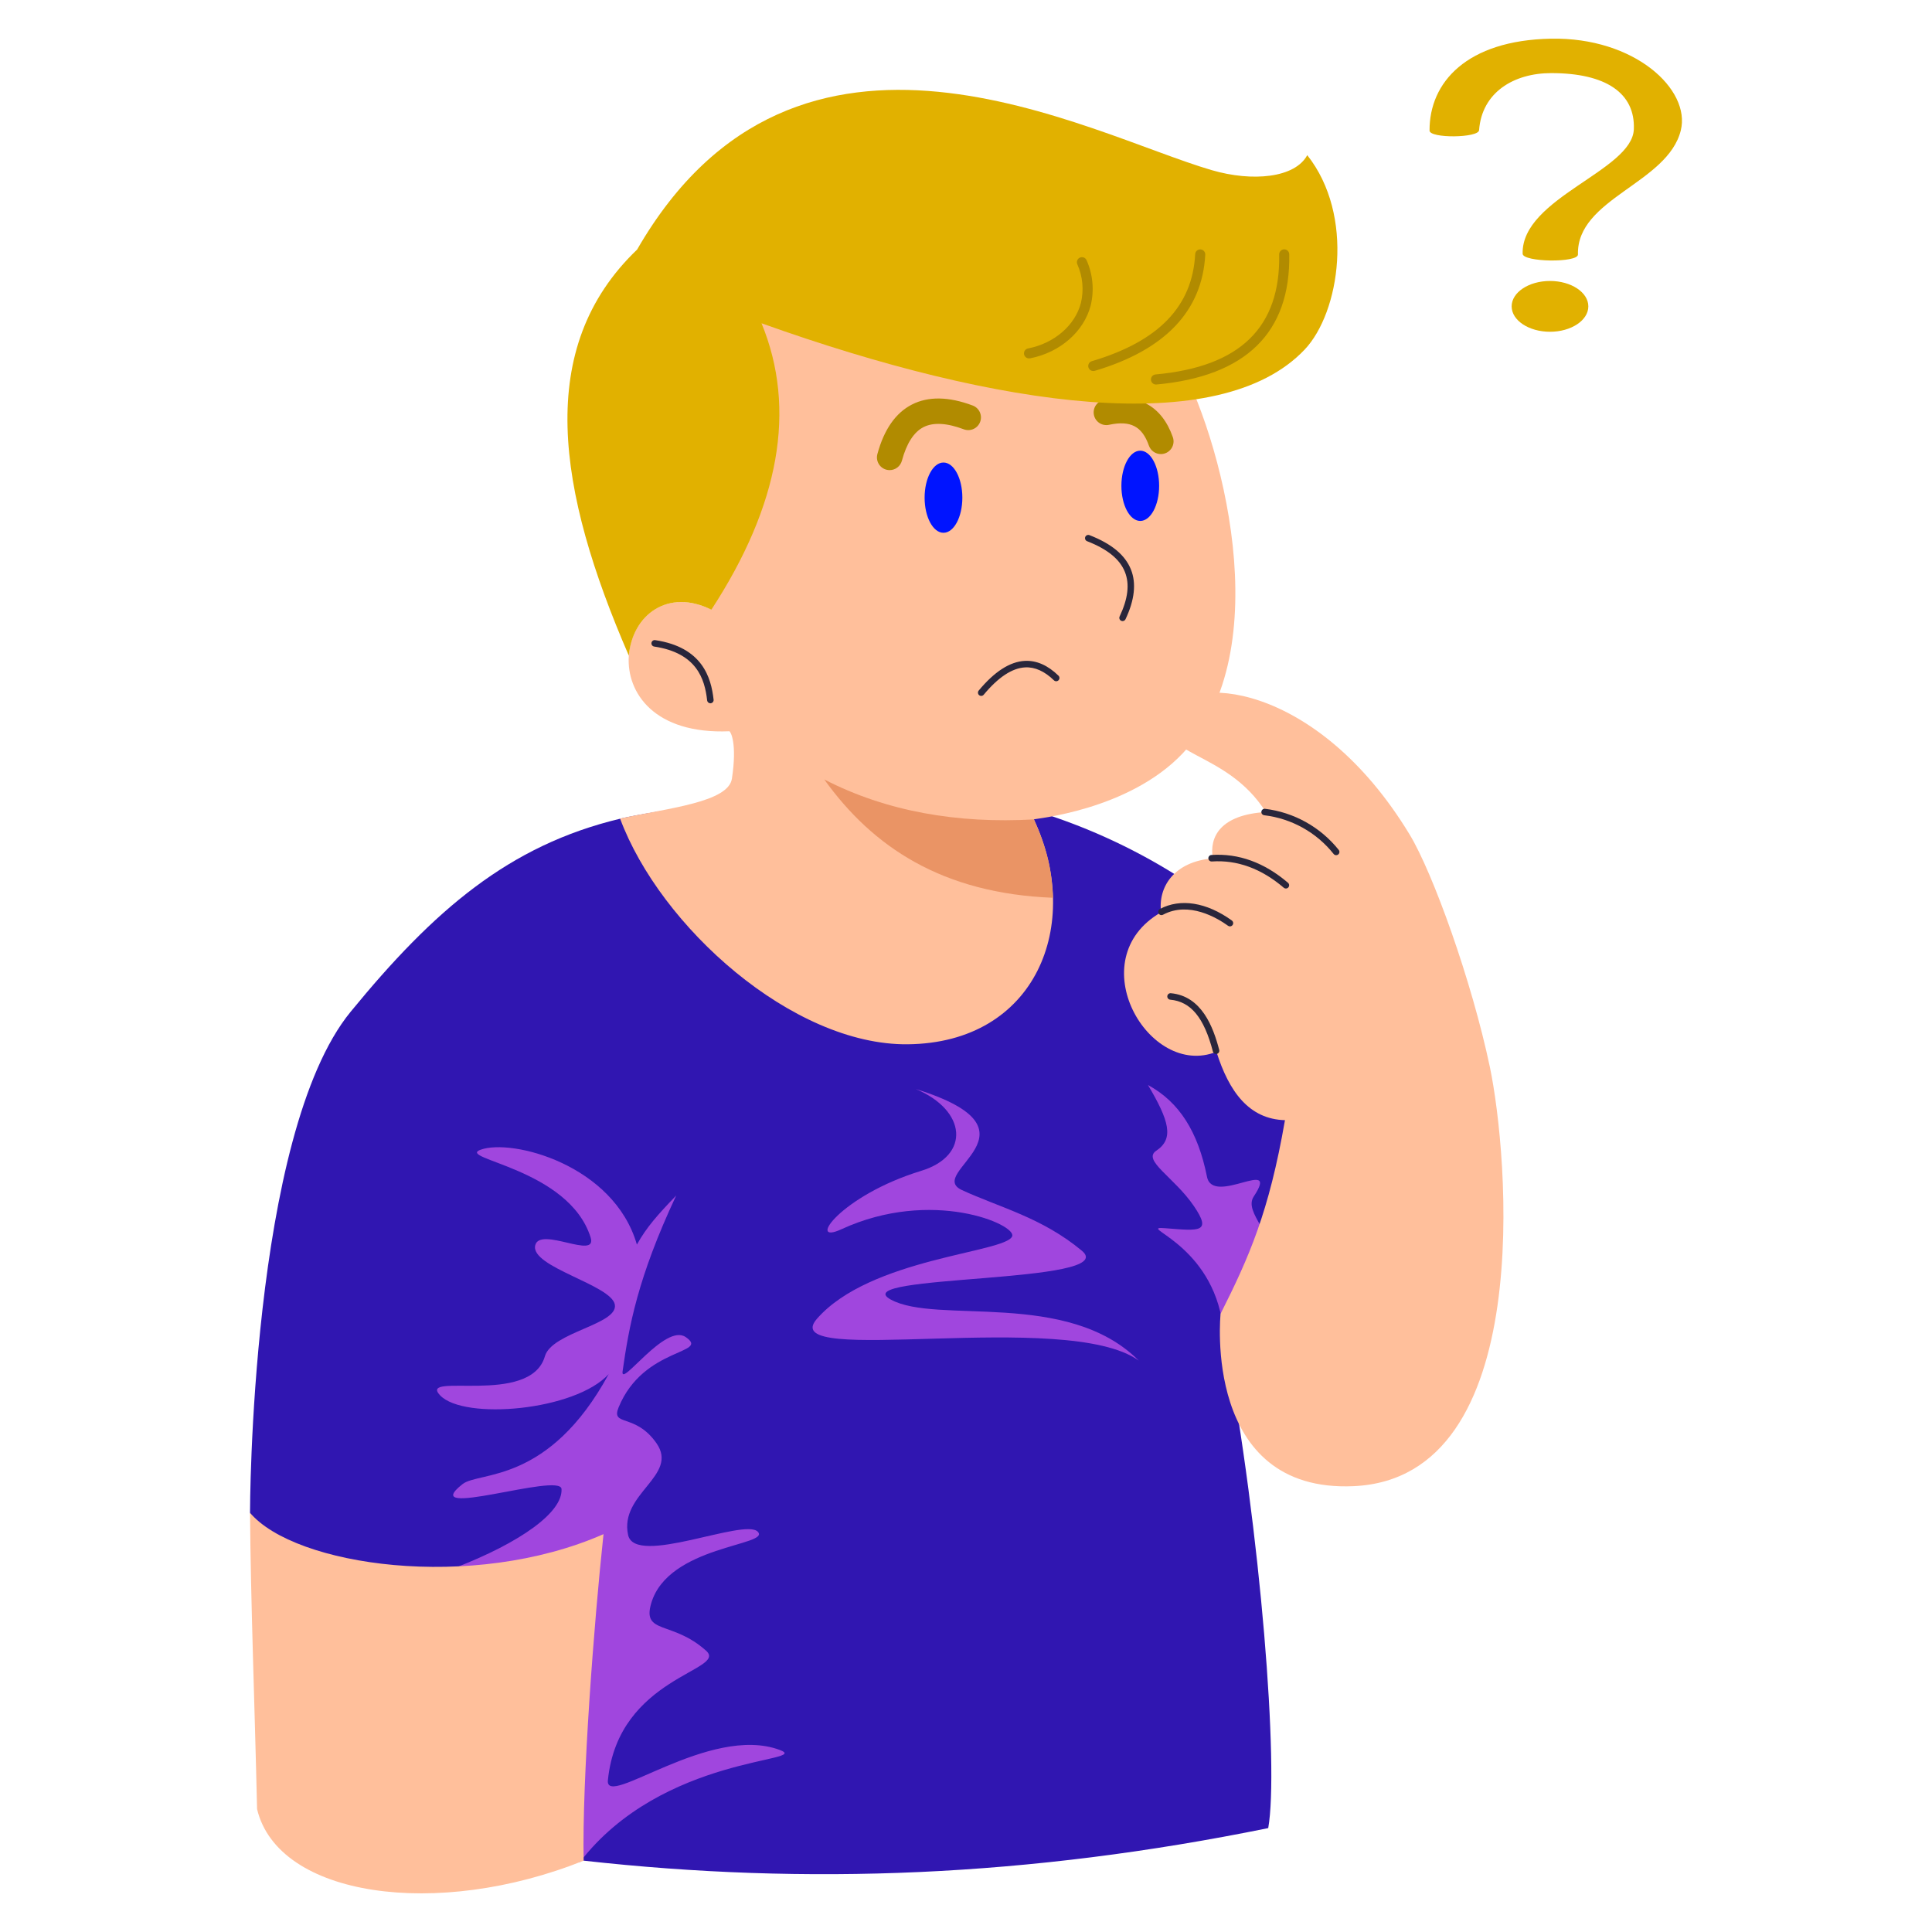
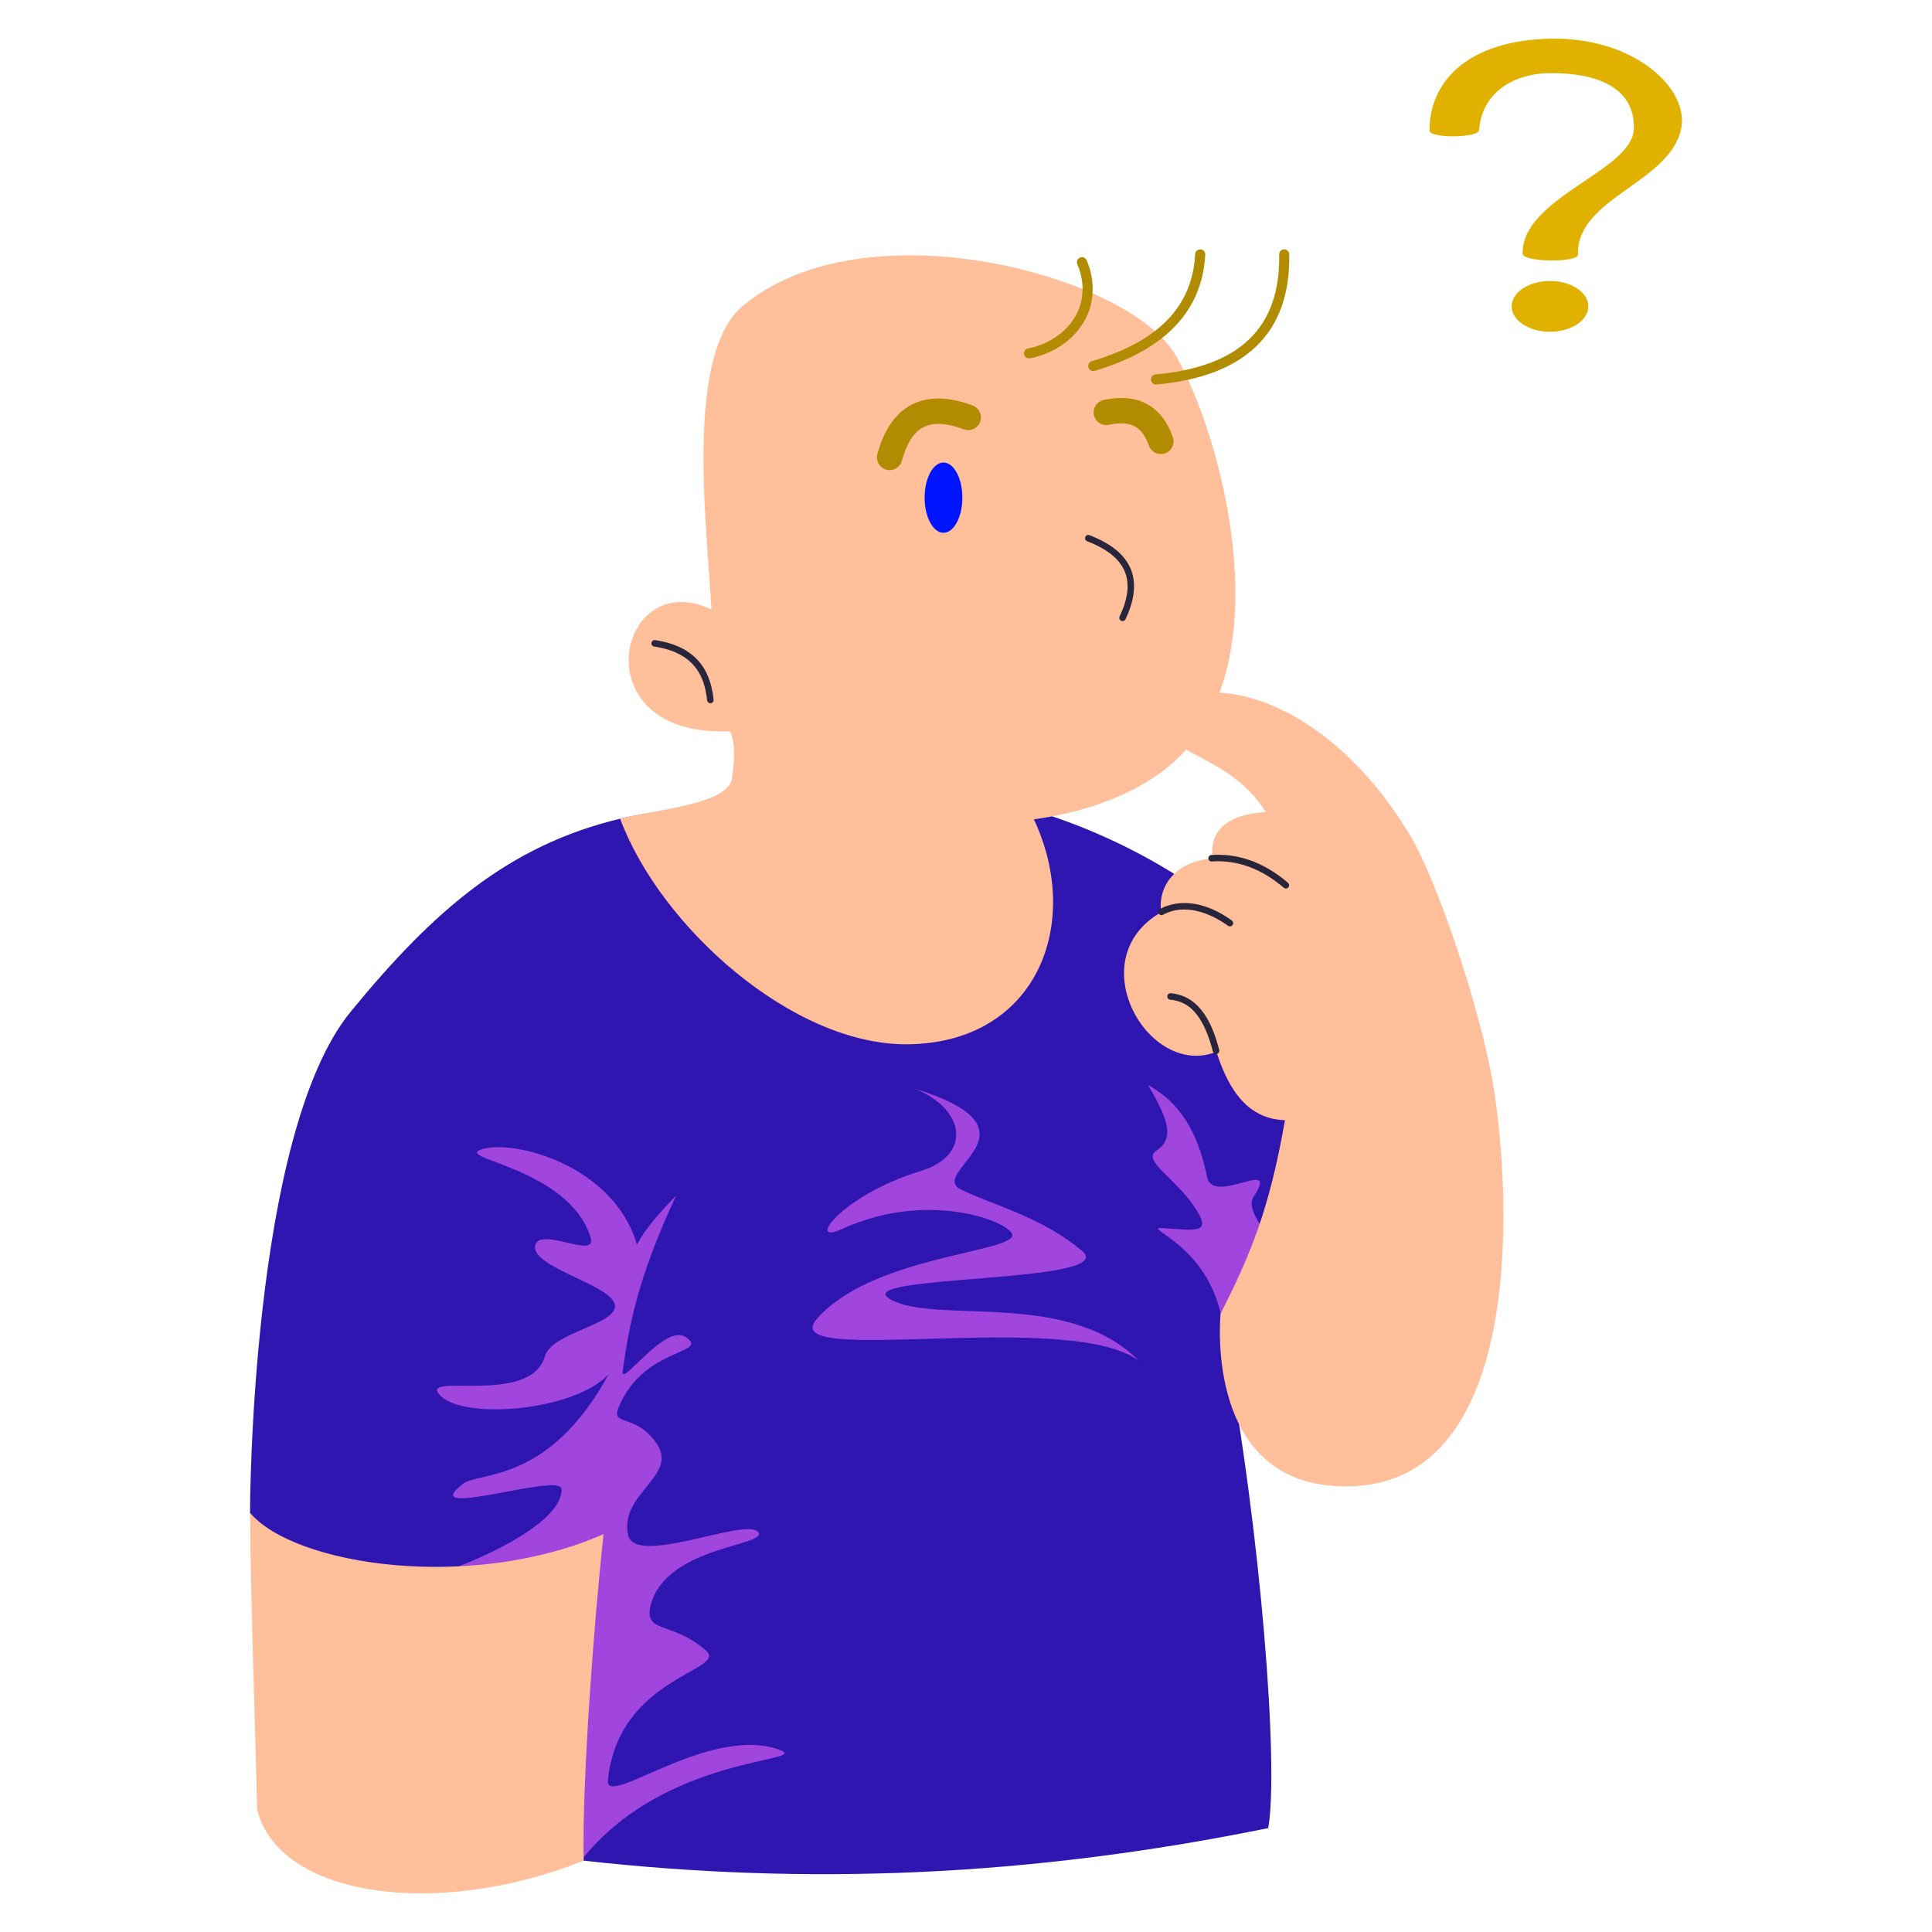
<svg xmlns="http://www.w3.org/2000/svg" width="800px" height="800px" viewBox="0 0 500 500" fill="none">
  <g id="SVGRepo_bgCarrier" stroke-width="0" />
  <g id="SVGRepo_tracerCarrier" stroke-linecap="round" stroke-linejoin="round" />
  <g id="SVGRepo_iconCarrier">
    <path fill-rule="evenodd" clip-rule="evenodd" d="M223.58 203.681C250.039 202.242 310.537 212.41 351.092 271.813C340.5 296.155 327.367 324.537 317 346.974C326.365 396.655 331 457.536 328.216 473.112C266.216 485.731 208.783 487.983 151.047 481.536C123.179 478.424 79.189 434.824 64.704 391.513C64.704 391.513 64.704 293.638 90.744 261.844C112.235 235.604 131.683 218.755 160.55 211.867C167.887 210.118 201.196 204.898 223.576 203.681H223.58Z" fill="#3016b1" />
    <path fill-rule="evenodd" clip-rule="evenodd" d="M316.162 341.191C312.424 321.221 293.839 317.251 301.576 317.861C310.406 318.561 313.695 319.061 308.97 312.118C303.912 304.681 295.514 300.286 299.248 297.799C303.922 294.692 302.557 290.008 297.094 280.799C305.209 285.21 310.045 292.907 312.367 304.541C313.907 312.258 331.431 299.118 324.479 309.636C321.631 313.936 330.727 319.642 327.529 326.379C324.331 333.116 319.818 337.54 316.162 341.196V341.191Z" fill="#A046DE" />
    <path fill-rule="evenodd" clip-rule="evenodd" d="M164.821 322.083C158.873 301.466 132.516 294.594 124.374 297.55C117.897 299.902 147.152 302.315 152.84 320.203C154.751 326.212 139.718 317.278 138.514 322.289C137.166 327.92 158.283 332.517 159.125 337.656C159.967 342.795 142.808 344.756 141.015 351.008C137.267 364.054 107.985 354.908 113.897 361.115C120.087 367.615 148.884 365.115 157.535 355.608C142.009 384.173 123.959 380.745 119.723 384.075C107.51 393.666 145.079 380.927 145.323 385.362C145.647 391.408 134.654 399.183 118.06 405.64C147.981 411.477 149.7 482.56 150.01 482C171.497 453.943 210.582 456.145 201.777 452.876C183.632 446.146 156.571 468.243 157.323 460.724C160.012 433.838 188.499 432.376 182.743 427.206C173.984 419.347 166.143 423.054 168.535 414.922C172.943 399.909 199.546 400.047 196.122 396.411C192.698 392.775 164.366 405.511 162.556 397.264C160.2 386.516 175.767 381.93 169.896 373.505C164.416 365.636 158.023 369.265 160.096 364.224C166.566 348.442 183.949 350.504 177.458 346.032C172.13 342.363 160.487 359.358 161.124 354.899C162.768 343.363 164.976 330.776 174.998 309.399C170.105 314.491 167.341 317.608 164.824 322.093L164.821 322.083Z" fill="#A046DE" />
    <path fill-rule="evenodd" clip-rule="evenodd" d="M294.685 352.107C276.011 338.64 200.297 354.058 211.405 341.323C225.178 325.534 260.179 324.234 261.945 319.964C263.188 316.951 241.179 307.33 217.737 318.137C208.581 322.36 217.494 309.416 238.409 303.009C251.228 299.086 250.16 287.332 236.98 281.832C271.795 292.65 239.221 303.491 248.95 307.99C258.679 312.489 269.639 315.074 280 323.7C290.361 332.326 218.608 329.726 230.487 336.3C242.366 342.874 276.187 333.6 294.687 352.1L294.685 352.107Z" fill="#A046DE" />
    <path fill-rule="evenodd" clip-rule="evenodd" d="M304.353 92.09C315.997 112.61 331.253 168.343 306.122 194.922C291.978 209.885 267.485 211.864 267.576 212.059C280.318 239.228 268.176 269.942 234.876 270.259C205.159 270.539 170.863 239.817 160.47 211.833C173.127 209.123 188.498 207.6 189.421 201.504C190.806 192.351 189.101 189.372 188.764 189.25C149.938 190.885 159.721 146.06 184.124 157.75C182.924 135.96 177.252 91.799 192.131 79.269C223.846 52.562 292.584 71.36 304.349 92.089L304.353 92.09Z" fill="#FFBF9B" />
    <path fill-rule="evenodd" clip-rule="evenodd" d="M156.19 397.036C122.09 412.009 76.29 405.222 64.708 391.513C64.877 414.48 65.932 441.556 66.529 468.186C71.951 490.934 113.111 496.759 151.051 481.536C150.603 460.926 153.751 419.615 156.19 397.036Z" fill="#FFBF9B" />
    <path fill-rule="evenodd" clip-rule="evenodd" d="M364.815 215.978C370.857 225.957 380.915 253.942 385.581 276.167C390.247 298.392 397.9 382.457 350.33 384.618C311.076 386.4 315.885 340 315.885 340C323.229 325.408 328.415 313.761 332.547 289.9C323.276 289.647 318.073 282.553 314.81 272.2C297.3 279.26 279.334 248.276 300.484 236.1C299.659 229.522 303.875 222.971 313.874 222.145C312.93 216.561 315.862 210.862 327.583 210.155C317.335 193.855 298.683 195.889 302.658 184.903C306.574 174.082 340.601 176.003 364.815 215.981V215.978Z" fill="#FFBF9B" />
-     <path d="M345.8 221.323C345.668 221.323 345.538 221.292 345.42 221.233C345.302 221.174 345.2 221.087 345.122 220.981C340.697 215.427 334.263 211.838 327.212 210.991C327.102 210.982 326.994 210.951 326.896 210.901C326.798 210.85 326.71 210.78 326.639 210.696C326.567 210.612 326.513 210.514 326.479 210.409C326.446 210.303 326.433 210.192 326.442 210.082C326.461 209.859 326.567 209.653 326.737 209.509C326.822 209.437 326.919 209.383 327.025 209.349C327.13 209.316 327.241 209.303 327.351 209.312C334.88 210.217 341.751 214.049 346.477 219.979C346.543 220.068 346.591 220.169 346.617 220.277C346.644 220.384 346.649 220.496 346.633 220.605C346.616 220.715 346.579 220.82 346.521 220.915C346.464 221.01 346.389 221.092 346.3 221.158C346.156 221.266 345.98 221.324 345.8 221.323Z" fill="#29263B" />
    <path d="M332.789 229.95C332.588 229.951 332.394 229.88 332.242 229.75C326.457 224.798 320.192 222.502 313.636 222.95C313.524 222.959 313.412 222.947 313.305 222.912C313.199 222.878 313.1 222.822 313.015 222.749C312.93 222.676 312.861 222.587 312.811 222.487C312.761 222.387 312.731 222.278 312.724 222.166C312.716 222.054 312.731 221.942 312.767 221.836C312.804 221.73 312.861 221.633 312.935 221.549C313.01 221.466 313.1 221.398 313.201 221.349C313.302 221.301 313.412 221.273 313.524 221.268C320.542 220.801 327.206 223.223 333.337 228.468C333.468 228.58 333.561 228.729 333.605 228.896C333.648 229.063 333.639 229.239 333.579 229.4C333.52 229.562 333.412 229.701 333.271 229.799C333.129 229.898 332.961 229.95 332.789 229.95Z" fill="#29263B" />
    <path d="M318.308 239.748C318.131 239.748 317.959 239.692 317.815 239.588C314.979 237.54 307.663 233.165 300.982 236.733C300.785 236.838 300.554 236.861 300.34 236.796C300.127 236.731 299.947 236.584 299.842 236.387C299.737 236.19 299.714 235.959 299.779 235.745C299.844 235.532 299.991 235.352 300.188 235.247C305.488 232.418 312.267 233.503 318.802 238.222C318.946 238.326 319.054 238.474 319.109 238.643C319.165 238.813 319.165 238.995 319.11 239.165C319.055 239.334 318.948 239.482 318.804 239.587C318.66 239.692 318.486 239.748 318.308 239.748Z" fill="#29263B" />
    <path d="M314.715 272.773C314.529 272.773 314.348 272.711 314.201 272.597C314.053 272.483 313.948 272.324 313.901 272.144C311.601 263.344 308.201 259.207 302.861 258.72C302.638 258.7 302.433 258.592 302.29 258.42C302.147 258.248 302.078 258.027 302.098 257.805C302.119 257.582 302.227 257.377 302.398 257.234C302.57 257.091 302.791 257.022 303.014 257.042C310.987 257.77 313.976 265.767 315.531 271.718C315.587 271.934 315.556 272.163 315.443 272.356C315.331 272.549 315.147 272.689 314.931 272.746C314.86 272.764 314.788 272.774 314.715 272.773Z" fill="#29263B" />
-     <path d="M272.519 232.344C243.896 231.227 225.892 219.251 213.319 201.723C229.377 210.007 247.798 213.191 267.576 212.059C271.246 220.379 272.171 225.262 272.519 232.344Z" fill="#EA9465" />
    <path d="M290.519 160.738C290.395 160.738 290.272 160.71 290.159 160.657C289.958 160.561 289.802 160.389 289.727 160.179C289.652 159.968 289.664 159.737 289.759 159.535C291.934 154.935 292.381 151.175 291.127 148.026C289.811 144.718 286.609 142.114 281.339 140.062C281.236 140.022 281.142 139.962 281.062 139.885C280.982 139.809 280.918 139.717 280.874 139.616C280.829 139.515 280.805 139.406 280.802 139.295C280.8 139.185 280.819 139.075 280.86 138.971C280.9 138.868 280.96 138.774 281.036 138.694C281.113 138.614 281.204 138.55 281.306 138.506C281.407 138.461 281.516 138.437 281.626 138.435C281.737 138.432 281.847 138.452 281.95 138.492C287.68 140.722 291.194 143.637 292.693 147.403C294.109 150.96 293.634 155.284 291.283 160.255C291.215 160.4 291.107 160.522 290.971 160.608C290.836 160.693 290.679 160.738 290.519 160.738Z" fill="#29263B" />
-     <path d="M253.934 180.1C253.774 180.1 253.617 180.055 253.482 179.969C253.347 179.883 253.24 179.761 253.172 179.616C253.104 179.471 253.078 179.31 253.099 179.151C253.119 178.993 253.184 178.843 253.286 178.72C257.35 173.82 261.361 171.238 265.21 171.036C268.231 170.875 271.173 172.169 273.951 174.877C274.103 175.035 274.187 175.245 274.187 175.464C274.186 175.683 274.1 175.894 273.947 176.05C273.794 176.207 273.586 176.298 273.367 176.304C273.148 176.31 272.936 176.231 272.774 176.083C270.347 173.717 267.835 172.583 265.299 172.718C261.939 172.895 258.333 175.276 254.583 179.796C254.504 179.891 254.405 179.968 254.293 180.021C254.18 180.073 254.058 180.1 253.934 180.1Z" fill="#29263B" />
    <path d="M230.238 121.666C229.733 121.666 229.236 121.55 228.783 121.327C228.33 121.103 227.935 120.779 227.628 120.378C227.321 119.977 227.111 119.511 227.013 119.016C226.915 118.521 226.933 118.01 227.064 117.523C228.778 111.172 231.783 106.857 235.995 104.698C240.225 102.53 245.522 102.615 251.74 104.951C252.144 105.103 252.514 105.333 252.829 105.627C253.144 105.922 253.398 106.276 253.576 106.669C253.755 107.062 253.854 107.486 253.868 107.917C253.883 108.348 253.812 108.778 253.66 109.182C253.508 109.586 253.279 109.956 252.984 110.271C252.689 110.586 252.335 110.84 251.942 111.018C251.549 111.197 251.125 111.296 250.694 111.31C250.263 111.324 249.833 111.254 249.429 111.102C245.017 109.443 241.505 109.256 238.993 110.545C236.499 111.824 234.62 114.745 233.409 119.236C233.221 119.933 232.808 120.549 232.235 120.988C231.662 121.427 230.96 121.665 230.238 121.666Z" fill="#B18B00" />
    <path d="M300.431 117.514C299.751 117.514 299.088 117.303 298.532 116.91C297.977 116.517 297.558 115.962 297.331 115.321C295.565 110.321 292.588 108.755 287.046 109.933C286.622 110.028 286.183 110.039 285.755 109.963C285.327 109.888 284.918 109.728 284.552 109.493C284.186 109.259 283.87 108.954 283.622 108.596C283.375 108.239 283.201 107.835 283.111 107.41C283.02 106.985 283.015 106.546 283.096 106.119C283.176 105.691 283.341 105.284 283.58 104.921C283.819 104.558 284.128 104.246 284.488 104.003C284.849 103.759 285.254 103.59 285.68 103.505C294.48 101.638 300.645 104.966 303.528 113.134C303.703 113.63 303.756 114.16 303.683 114.681C303.611 115.201 303.414 115.697 303.111 116.126C302.807 116.554 302.405 116.904 301.938 117.146C301.471 117.388 300.954 117.514 300.428 117.514H300.431Z" fill="#B18B00" />
    <path fill-rule="evenodd" clip-rule="evenodd" d="M244.171 119.7C241.471 119.7 239.288 123.774 239.288 128.792C239.288 133.81 241.475 137.884 244.171 137.884C246.867 137.884 249.055 133.81 249.055 128.792C249.055 123.774 246.864 119.7 244.171 119.7Z" fill="#0014FF" />
-     <path fill-rule="evenodd" clip-rule="evenodd" d="M295.1 116.635C292.407 116.635 290.217 120.709 290.217 125.727C290.217 130.745 292.407 134.819 295.1 134.819C297.793 134.819 299.983 130.745 299.983 125.727C299.983 120.709 297.796 116.635 295.1 116.635Z" fill="#0014FF" />
    <path d="M183.844 182.012C183.637 182.012 183.437 181.935 183.283 181.797C183.128 181.659 183.03 181.469 183.007 181.263C182.382 175.638 180.26 168.971 169.307 167.329C169.086 167.296 168.887 167.176 168.755 166.997C168.622 166.817 168.566 166.592 168.599 166.371C168.632 166.15 168.752 165.951 168.931 165.819C169.111 165.686 169.336 165.63 169.557 165.663C181.779 167.495 184.041 175.337 184.679 181.076C184.704 181.298 184.639 181.521 184.5 181.696C184.36 181.87 184.157 181.982 183.935 182.007C183.906 182.01 183.875 182.012 183.844 182.012Z" fill="#29263B" />
-     <path fill-rule="evenodd" clip-rule="evenodd" d="M184.1 157.788C201.712 130.774 206.238 105.94 197.085 83.665C258.49 105.627 315.659 113.671 337.642 90.472C346.754 80.857 350.667 55.737 338.316 40.154C335.145 46.045 324.148 47.116 313.583 44.031C281.5 34.663 206.437 -7.518 164.885 64.587C138.329 90.02 144.148 126.814 162.741 169.678C163.682 159.061 172.931 152.228 184.097 157.788H184.1Z" fill="#E1B100" />
    <path d="M299.168 99.512C298.832 99.513 298.508 99.383 298.265 99.151C298.021 98.918 297.877 98.601 297.862 98.265C297.847 97.929 297.963 97.6 298.184 97.347C298.406 97.094 298.717 96.936 299.052 96.907C320.917 94.918 331.386 84.761 331.052 65.856C331.048 65.684 331.078 65.514 331.141 65.354C331.203 65.195 331.297 65.049 331.416 64.925C331.535 64.802 331.677 64.703 331.835 64.635C331.992 64.567 332.161 64.531 332.333 64.528H332.357C332.699 64.528 333.027 64.662 333.27 64.902C333.513 65.142 333.652 65.468 333.657 65.81C334.011 86.062 322.445 97.399 299.28 99.51C299.245 99.511 299.208 99.512 299.168 99.512ZM282.968 96.019C282.649 96.028 282.338 95.919 282.094 95.714C281.85 95.509 281.69 95.221 281.645 94.906C281.599 94.59 281.671 94.269 281.847 94.003C282.022 93.737 282.29 93.545 282.598 93.463C299.855 88.343 308.598 79.289 309.311 65.782C309.318 65.61 309.36 65.442 309.433 65.286C309.506 65.13 309.61 64.991 309.738 64.876C309.866 64.761 310.015 64.673 310.178 64.617C310.34 64.56 310.512 64.537 310.684 64.548C310.855 64.556 311.023 64.599 311.178 64.672C311.333 64.746 311.472 64.85 311.587 64.977C311.701 65.105 311.79 65.254 311.847 65.415C311.903 65.577 311.928 65.749 311.918 65.92C311.145 80.461 301.53 90.569 283.34 95.965C283.22 96.001 283.096 96.019 282.971 96.019H282.968ZM266.368 92.751C266.034 92.768 265.707 92.655 265.454 92.437C265.201 92.218 265.041 91.911 265.009 91.578C264.977 91.246 265.074 90.913 265.28 90.65C265.486 90.387 265.786 90.214 266.117 90.166C272.864 88.834 278.209 84.224 279.735 78.419C280.54 75.062 280.214 71.534 278.807 68.382C278.669 68.064 278.663 67.704 278.791 67.381C278.918 67.059 279.169 66.8 279.487 66.662C279.805 66.524 280.165 66.518 280.488 66.646C280.81 66.773 281.069 67.024 281.207 67.342C282.846 71.032 283.217 75.16 282.264 79.083C280.486 85.848 274.349 91.203 266.627 92.727C266.541 92.744 266.454 92.752 266.367 92.751H266.368Z" fill="#B18B00" />
    <path fill-rule="evenodd" clip-rule="evenodd" d="M369.966 33.792C369.906 21.292 379.615 10.441 401.348 10.01C423.081 9.579 437.589 23.192 434.992 33.735C431.603 47.487 407.992 51.35 408.374 65.858C408.433 68.065 394.056 67.866 394.056 65.658C393.725 51.206 422.404 44.224 422.837 33.465C423.216 24.033 415.512 18.919 401.466 18.919C391.707 18.919 383.505 23.947 382.786 33.679C382.663 35.736 369.977 35.851 369.966 33.792Z" fill="#E1B100" />
    <path fill-rule="evenodd" clip-rule="evenodd" d="M401.135 72.714C406.612 72.714 411.059 75.659 411.059 79.288C411.059 82.917 406.612 85.86 401.135 85.86C395.658 85.86 391.213 82.915 391.213 79.288C391.213 75.661 395.66 72.714 401.135 72.714Z" fill="#E1B100" />
  </g>
</svg>